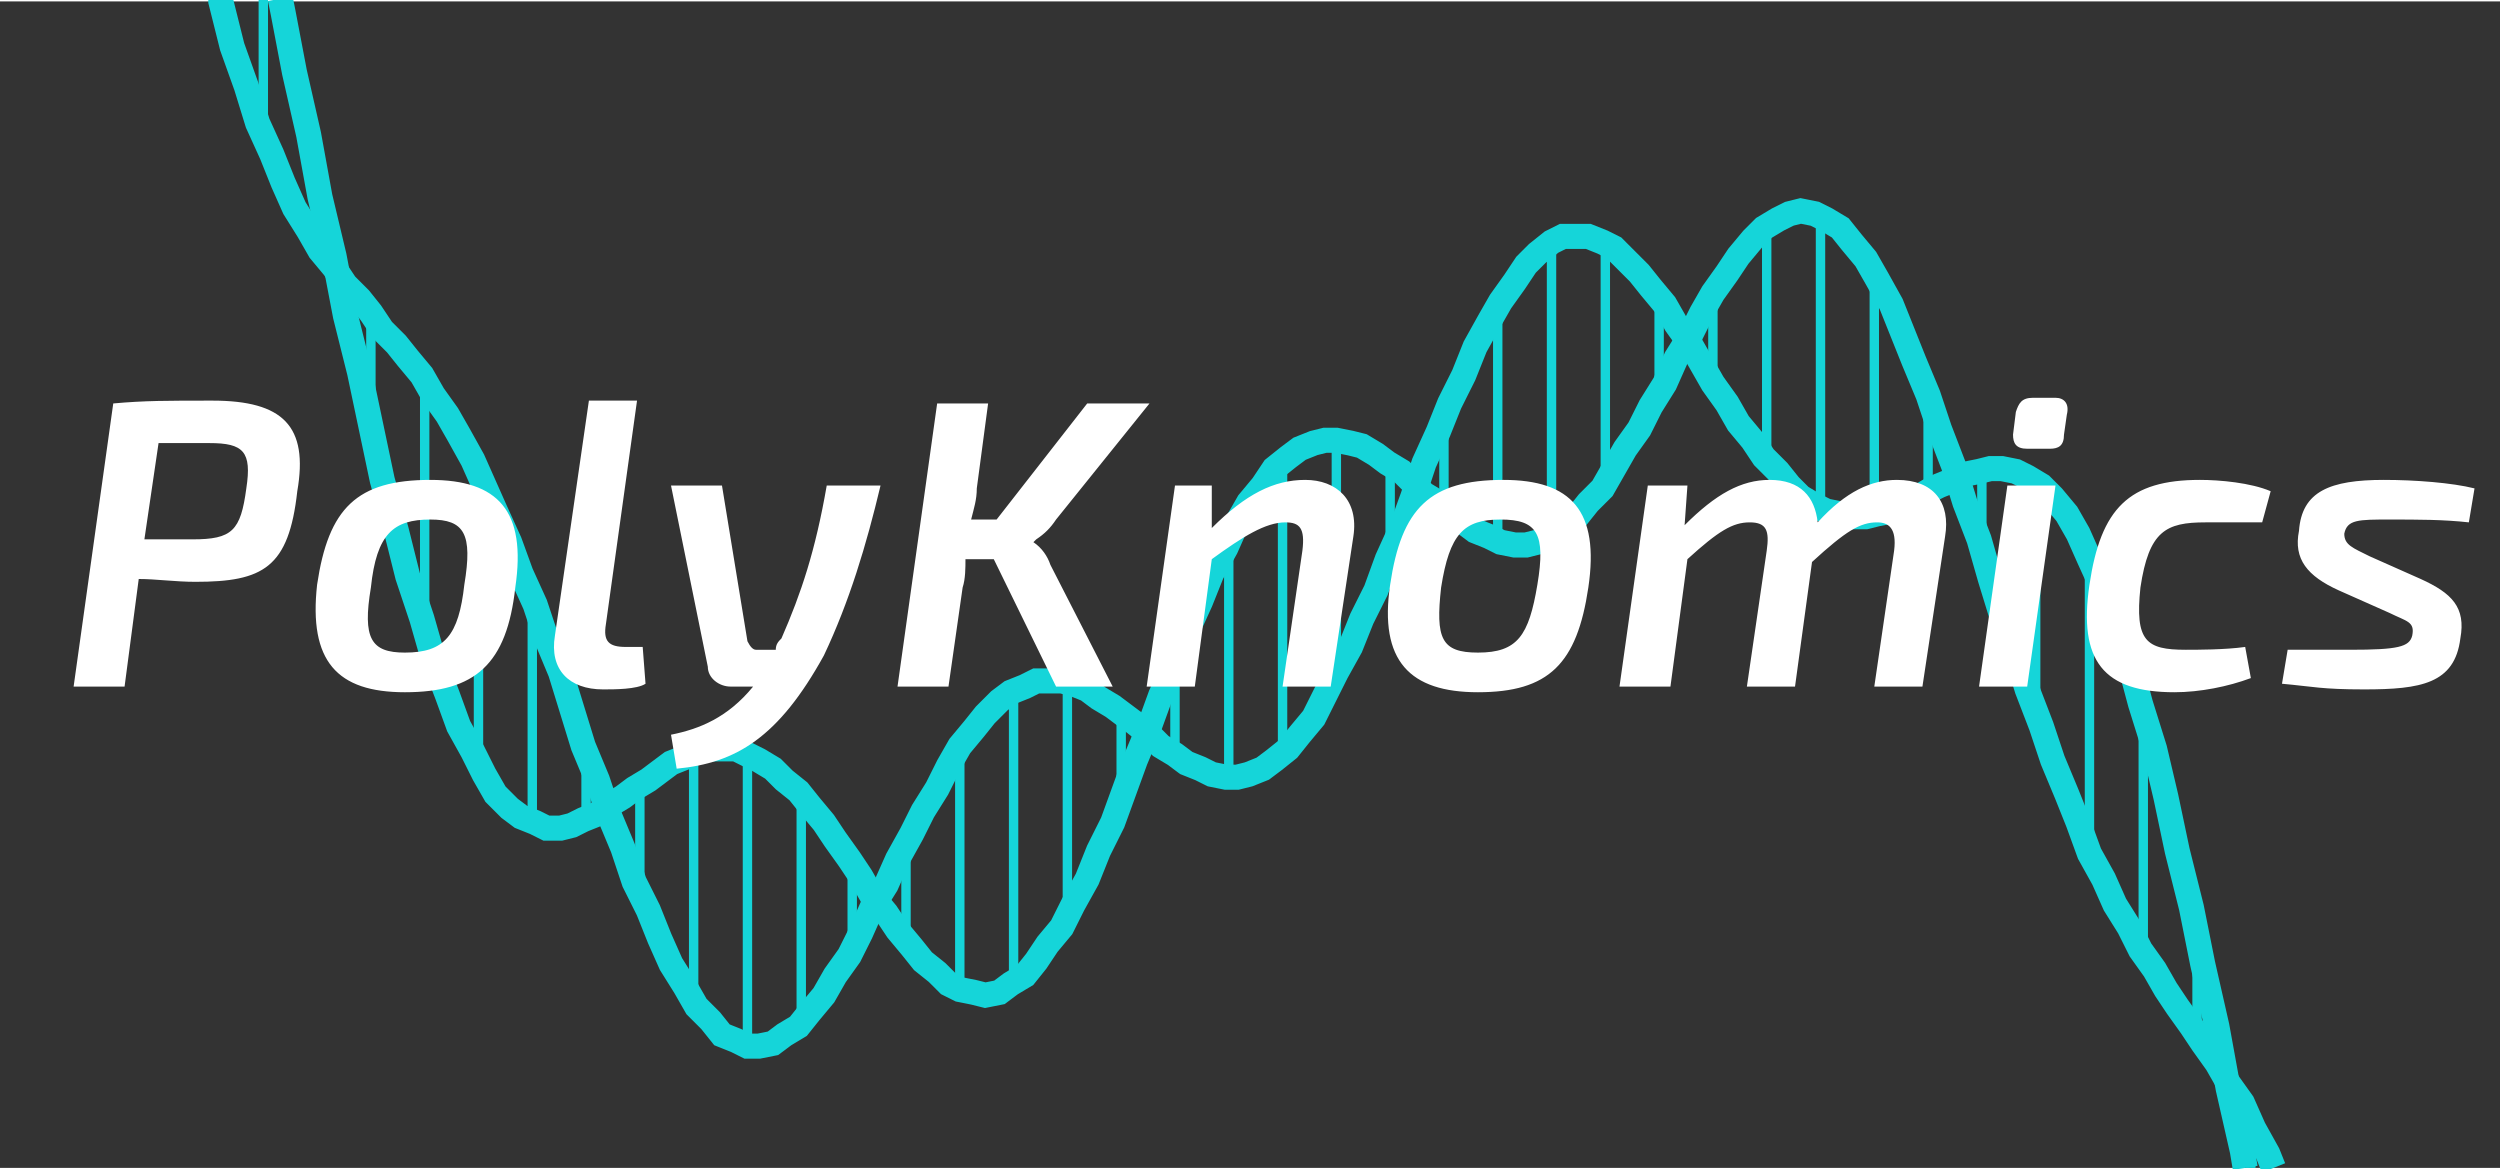
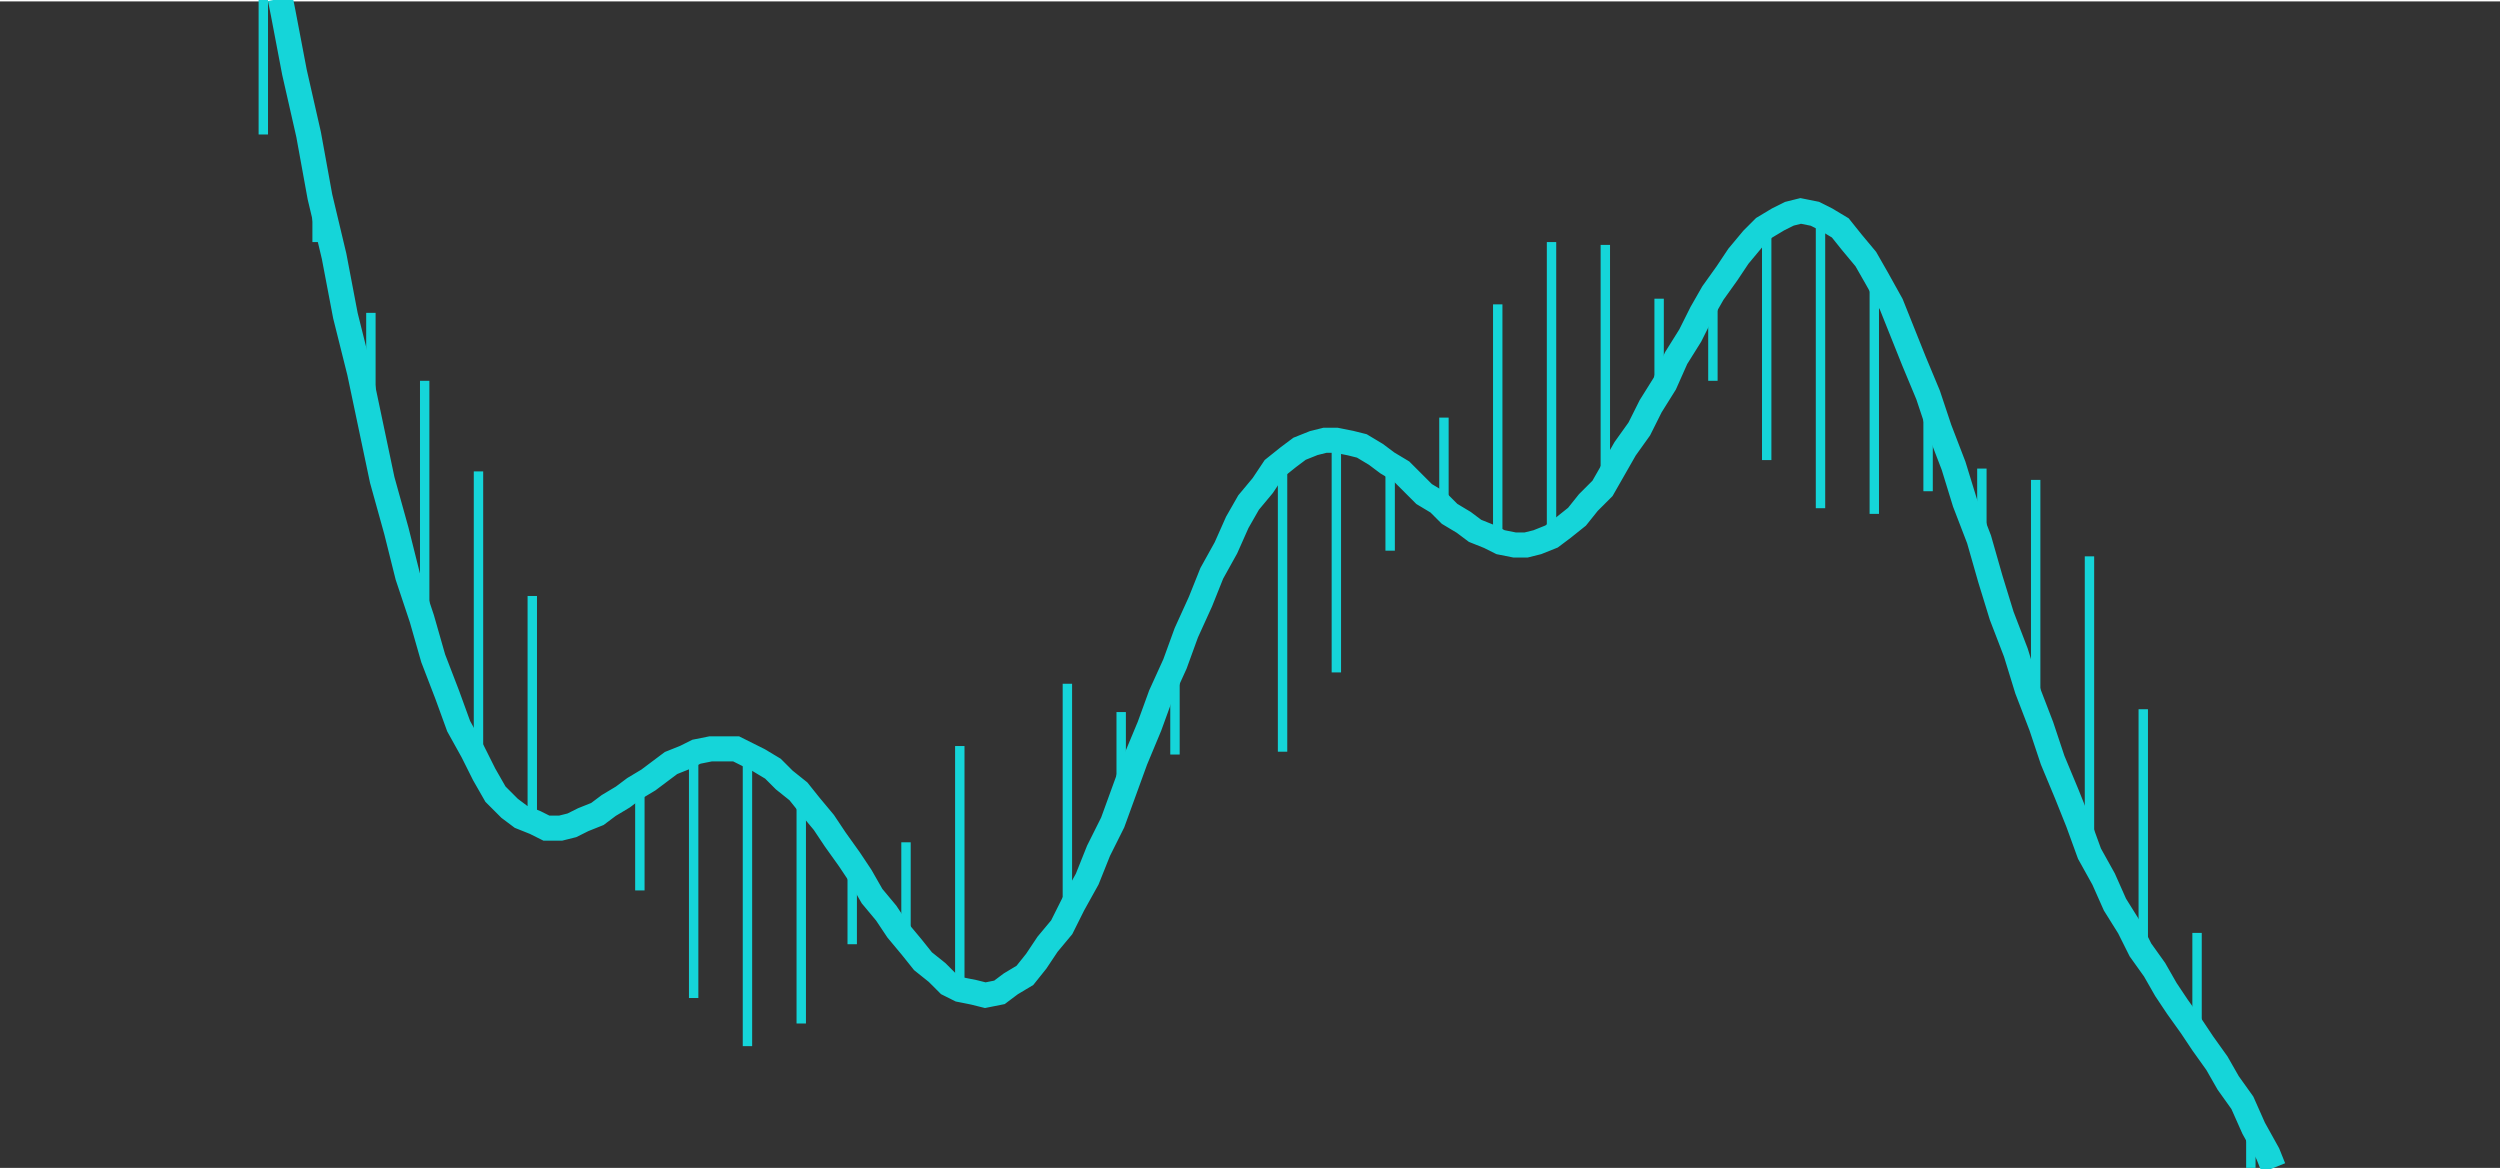
<svg xmlns="http://www.w3.org/2000/svg" xml:space="preserve" width="883px" height="413px" version="1.1" style="shape-rendering:geometricPrecision; text-rendering:geometricPrecision; image-rendering:optimizeQuality; fill-rule:evenodd; clip-rule:evenodd" viewBox="0 0 883 412">
  <rect x="0" y="0" width="883" height="412" fill="#333333" stroke="none" />
  <defs>
    <style type="text/css">
   
    .str0 {stroke:#15D5D9;stroke-width:8.855}
    .str1 {stroke:#15D5D9;stroke-width:3.32}
    .fil0 {fill:none;fill-rule:nonzero}
    .fil1 {fill:white;fill-rule:nonzero}
   
  </style>
  </defs>
  <g id="Слой_x0020_1">
-     <polyline class="fil0 str0" points="78,-1 78,0 82,16 87,30 91,43 96,54 100,64 104,73 109,81 113,88 118,94 122,100 127,105 131,110 135,116 140,121 144,126 149,132 153,139 158,146 162,153 167,162 171,171 175,180 180,191 184,202 189,213 193,225 198,237 202,250 206,263 211,275 215,287 220,299 224,311 229,321 233,331 237,340 242,348 246,355 251,360 255,365 260,367 264,369 268,369 273,368 277,365 282,362 286,357 291,351 295,344 300,337 304,329 308,320 313,312 317,303 322,294 326,286 331,278 335,270 339,263 344,257 348,252 353,247 357,244 362,242 366,240 370,240 375,240 379,241 384,243 388,246 393,249 397,252 401,255 406,259 410,263 415,266 419,269 424,271 428,273 433,274 437,274 441,273 446,271 450,268 455,264 459,259 464,253 468,245 472,237 477,228 481,218 486,208 490,197 495,186 499,175 503,163 508,152 512,142 517,132 521,122 526,113 530,106 535,99 539,93 543,89 548,85 552,83 557,83 561,83 566,85 570,87 574,91 579,96 583,101 588,107 592,114 597,121 601,128 605,135 610,142 614,149 619,155 623,161 628,166 632,171 636,175 641,178 645,180 650,181 654,182 659,182 663,181 668,180 672,178 676,176 681,173 685,171 690,169 694,167 699,166 703,165 707,165 712,166 716,168 721,171 725,175 730,181 734,188 738,197 743,208 747,220 752,233 756,248 761,264 765,281 769,300 774,320 778,340 783,362 787,384 792,406 793,412 " />
    <polyline class="fil0 str0" points="99,-1 100,4 104,25 109,47 113,69 118,90 122,111 127,131 131,150 135,169 140,187 144,203 149,218 153,232 158,245 162,256 167,265 171,273 175,280 180,285 184,288 189,290 193,292 198,292 202,291 206,289 211,287 215,284 220,281 224,278 229,275 233,272 237,269 242,267 246,265 251,264 255,264 260,264 264,266 268,268 273,271 277,275 282,279 286,284 291,290 295,296 300,303 304,309 308,316 313,322 317,328 322,334 326,339 331,343 335,347 339,349 344,350 348,351 353,350 357,347 362,344 366,339 370,333 375,327 379,319 384,310 388,300 393,290 397,279 401,268 406,256 410,245 415,234 419,223 424,212 428,202 433,193 437,184 441,177 446,171 450,165 455,161 459,158 464,156 468,155 472,155 477,156 481,157 486,160 490,163 495,166 499,170 503,174 508,177 512,181 517,184 521,187 526,189 530,191 535,192 539,192 543,191 548,189 552,186 557,182 561,177 566,172 570,165 574,158 579,151 583,143 588,135 592,126 597,118 601,110 605,103 610,96 614,90 619,84 623,80 628,77 632,75 636,74 641,75 645,77 650,80 654,85 659,91 663,98 668,107 672,117 676,127 681,139 685,151 690,164 694,177 699,190 703,204 707,217 712,230 716,243 721,256 725,268 730,280 734,290 738,301 743,310 747,319 752,327 756,335 761,342 765,349 769,355 774,362 778,368 783,375 787,382 792,389 796,398 801,407 803,412 " />
    <line class="fil0 str1" x1="93" y1="47" x2="93" y2="-1" />
    <line class="fil0 str1" x1="112" y1="85" x2="112" y2="61" />
    <line class="fil0 str1" x1="131" y1="110" x2="131" y2="149" />
    <line class="fil0 str1" x1="150" y1="134" x2="150" y2="221" />
    <line class="fil0 str1" x1="169" y1="166" x2="169" y2="269" />
    <line class="fil0 str1" x1="188" y1="210" x2="188" y2="290" />
-     <line class="fil0 str1" x1="207" y1="263" x2="207" y2="289" />
    <line class="fil0 str1" x1="226" y1="314" x2="226" y2="277" />
    <line class="fil0 str1" x1="245" y1="352" x2="245" y2="266" />
    <line class="fil0 str1" x1="264" y1="369" x2="264" y2="266" />
    <line class="fil0 str1" x1="283" y1="361" x2="283" y2="280" />
    <line class="fil0 str1" x1="301" y1="333" x2="301" y2="306" />
    <line class="fil0 str1" x1="320" y1="297" x2="320" y2="332" />
    <line class="fil0 str1" x1="339" y1="263" x2="339" y2="349" />
-     <line class="fil0 str1" x1="358" y1="243" x2="358" y2="347" />
    <line class="fil0 str1" x1="377" y1="241" x2="377" y2="322" />
    <line class="fil0 str1" x1="396" y1="251" x2="396" y2="281" />
    <line class="fil0 str1" x1="415" y1="266" x2="415" y2="232" />
-     <line class="fil0 str1" x1="434" y1="274" x2="434" y2="189" />
    <line class="fil0 str1" x1="453" y1="265" x2="453" y2="162" />
    <line class="fil0 str1" x1="472" y1="237" x2="472" y2="155" />
    <line class="fil0 str1" x1="491" y1="194" x2="491" y2="164" />
    <line class="fil0 str1" x1="510" y1="147" x2="510" y2="179" />
    <line class="fil0 str1" x1="529" y1="107" x2="529" y2="191" />
    <line class="fil0 str1" x1="548" y1="85" x2="548" y2="189" />
    <line class="fil0 str1" x1="567" y1="86" x2="567" y2="169" />
    <line class="fil0 str1" x1="586" y1="105" x2="586" y2="138" />
    <line class="fil0 str1" x1="605" y1="134" x2="605" y2="103" />
    <line class="fil0 str1" x1="624" y1="162" x2="624" y2="79" />
    <line class="fil0 str1" x1="643" y1="179" x2="643" y2="76" />
    <line class="fil0 str1" x1="662" y1="181" x2="662" y2="96" />
    <line class="fil0 str1" x1="681" y1="173" x2="681" y2="139" />
    <line class="fil0 str1" x1="700" y1="165" x2="700" y2="195" />
    <line class="fil0 str1" x1="719" y1="169" x2="719" y2="251" />
    <line class="fil0 str1" x1="738" y1="196" x2="738" y2="299" />
    <line class="fil0 str1" x1="757" y1="250" x2="757" y2="336" />
    <line class="fil0 str1" x1="776" y1="329" x2="776" y2="365" />
    <line class="fil0 str1" x1="795" y1="412" x2="795" y2="395" />
-     <path class="fil1" d="M75 141c-16,0 -24,0 -35,1l-14 100 18 0 5 -38c6,0 13,1 20,1 24,0 33,-5 36,-32 4,-23 -5,-32 -30,-32zm12 31c-2,15 -5,18 -19,18l-17 0 5 -34c5,0 11,0 18,0 12,0 15,3 13,16zm65 -3c-26,0 -36,10 -40,37 -3,27 7,38 31,38 25,0 36,-10 39,-37 4,-27 -6,-38 -30,-38zm0 14c12,0 15,5 12,23 -2,18 -7,24 -21,24 -12,0 -15,-5 -12,-23 2,-19 8,-24 21,-24zm73 -42l-17 0 -12 83c-2,12 5,19 17,19 4,0 12,0 15,-2l-1 -13 -6 0c-6,0 -8,-2 -7,-8l11 -79zm67 30c-4,23 -9,38 -16,54 -1,1 -2,2 -2,4l-7 0c-1,0 -2,-1 -3,-3l-9 -55 -18 0 13 64c0,4 4,7 8,7l8 0c-9,11 -19,15 -29,17l2 12c21,-2 36,-11 52,-40 9,-19 15,-39 20,-60l-19 0zm73 20l1 -1c3,-2 5,-4 7,-7l33 -41 -22 0 -32 41 -9 0c1,-4 2,-7 2,-11l4 -30 -18 0 -14 100 18 0 5 -35c1,-3 1,-7 1,-10l10 0 22 45 20 0 -22 -43c-1,-3 -3,-6 -6,-8zm96 -22c-11,0 -21,5 -33,17l0 -15 -13 0 -10 71 17 0 6 -45c11,-8 19,-13 26,-13 5,0 7,2 6,10l-7 48 17 0 8 -53c2,-13 -6,-20 -17,-20zm70 0c-26,0 -36,10 -40,37 -4,27 7,38 31,38 25,0 35,-10 39,-37 4,-27 -6,-38 -30,-38zm-1 14c13,0 16,5 13,23 -3,18 -7,24 -21,24 -13,0 -15,-5 -13,-23 3,-19 8,-24 21,-24zm140 -14c-9,0 -18,4 -28,15 -1,-9 -6,-15 -17,-15 -10,0 -19,5 -30,16l1 -14 -14 0 -10 71 18 0 6 -45c11,-10 16,-13 22,-13 6,0 7,3 6,10l-7 48 17 0 6 -44c12,-11 17,-14 23,-14 4,0 7,2 6,10l-7 48 17 0 8 -53c2,-12 -4,-20 -17,-20zm56 -29l-8 0c-4,0 -5,2 -6,5l-1 8c0,3 1,5 5,5l8 0c3,0 5,-1 5,-5l1 -7c1,-4 -1,-6 -4,-6zm0 31l-17 0 -10 71 17 0 10 -71zm51 -2c-25,0 -35,10 -39,37 -4,27 5,38 30,38 9,0 19,-2 27,-5l-2 -11c-7,1 -17,1 -21,1 -14,0 -18,-3 -16,-22 3,-20 9,-23 23,-23 5,0 13,0 20,0l3 -11c-7,-3 -18,-4 -25,-4zm65 0c-19,0 -29,4 -30,18 -2,10 3,16 14,21l18 8c6,3 9,3 8,8 -1,4 -5,5 -22,5 -7,0 -16,0 -22,0l-2 12c11,1 14,2 29,2 20,0 32,-2 34,-18 2,-11 -3,-16 -14,-21l-18 -8c-6,-3 -9,-4 -9,-8 1,-5 5,-5 16,-5 10,0 19,0 28,1l2 -12c-8,-2 -21,-3 -32,-3z" />
  </g>
</svg>